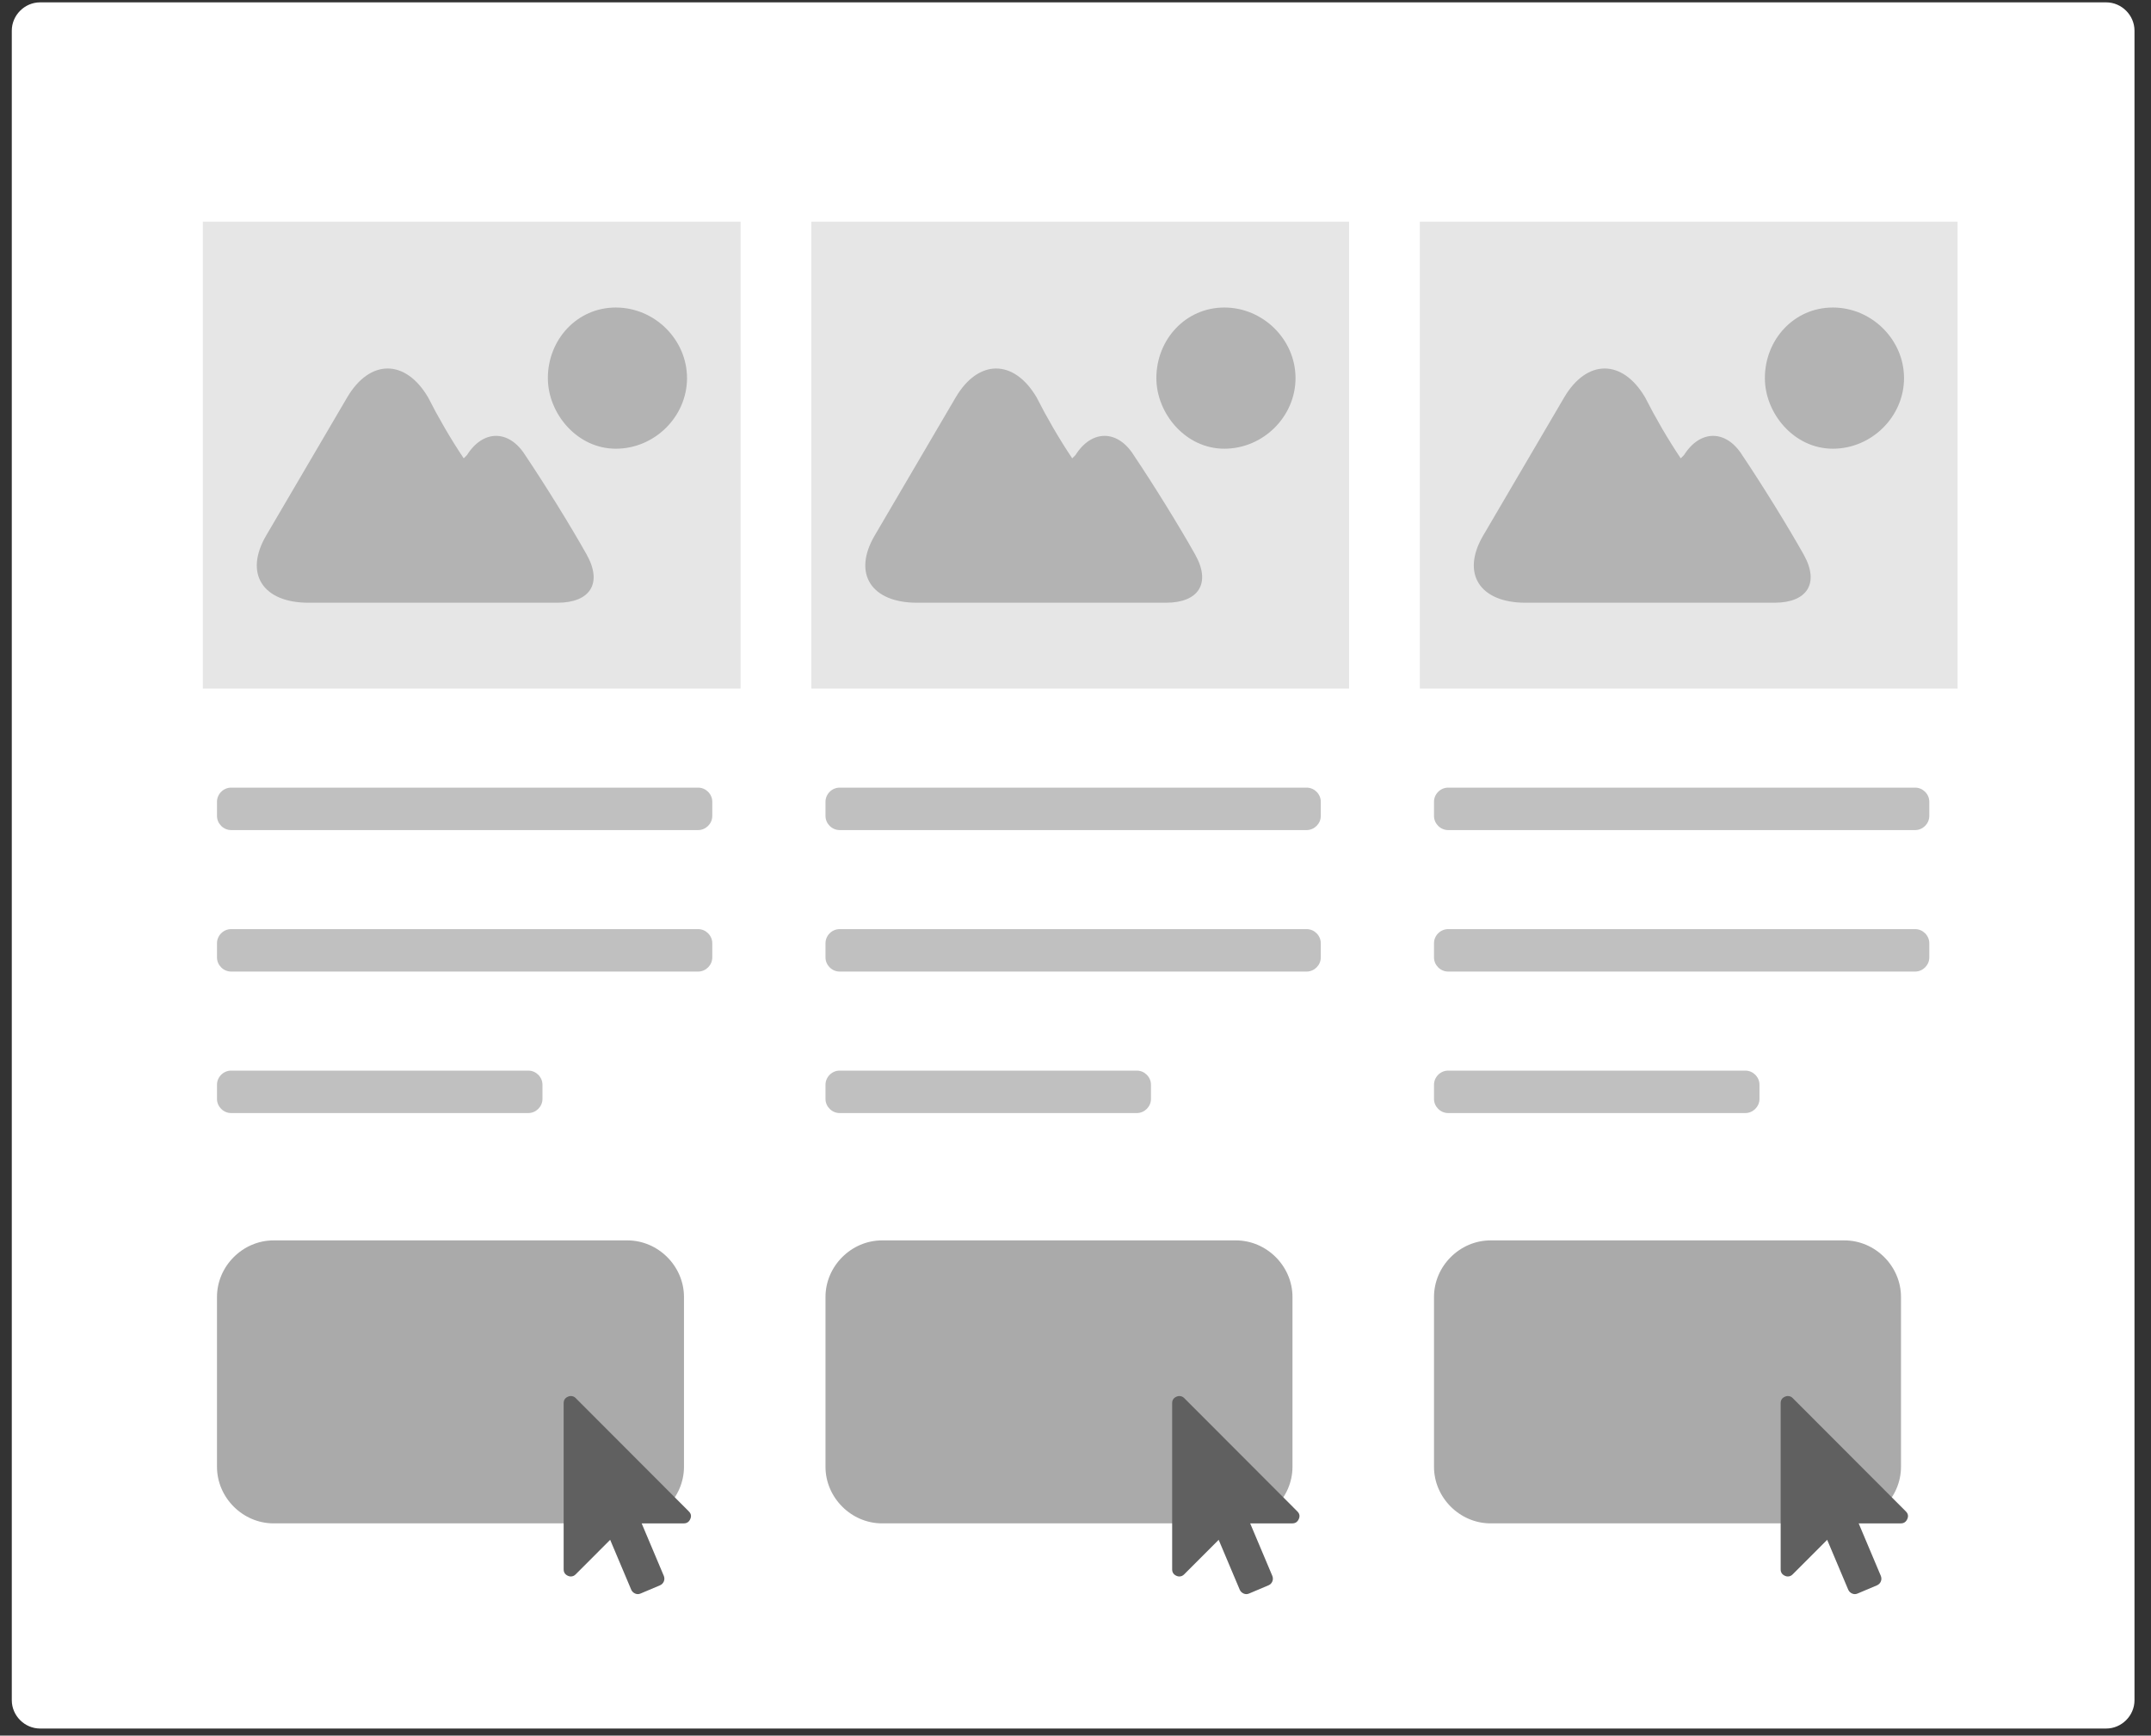
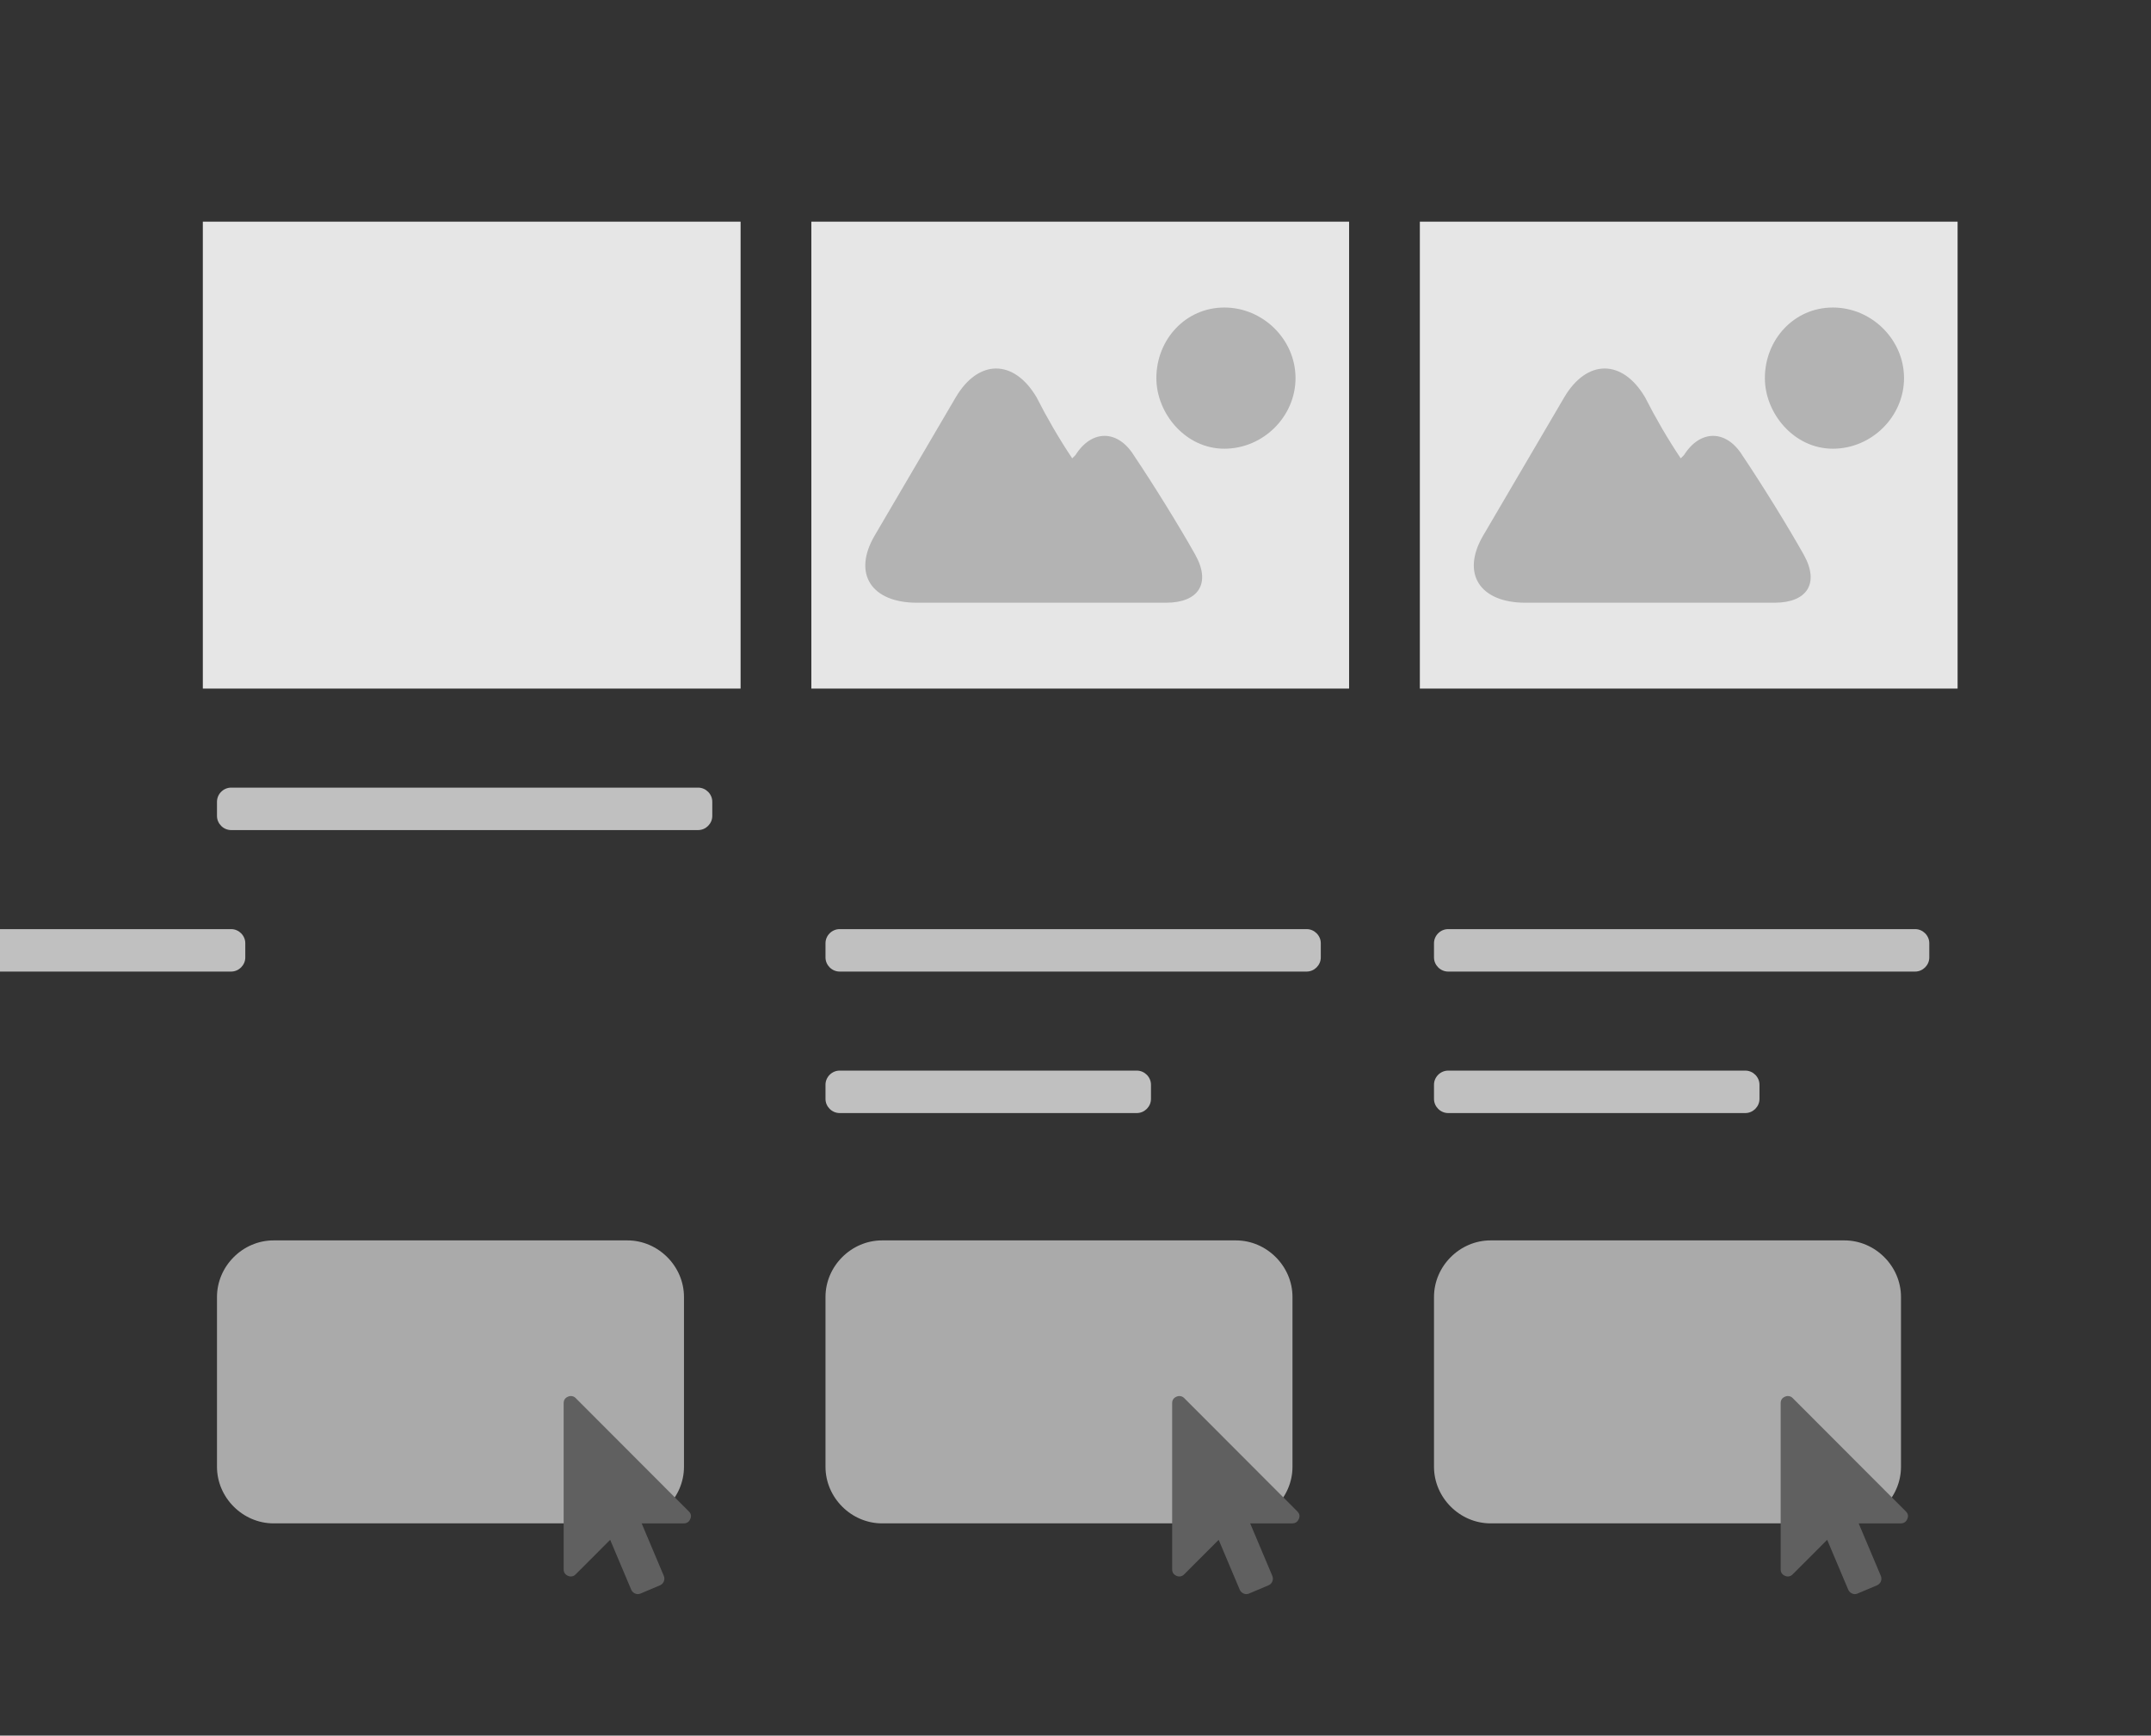
<svg xmlns="http://www.w3.org/2000/svg" height="92" viewBox="0 0 114 92" width="114">
  <rect x="0" y="0" width="114" height="92" fill="#333333" stroke="none" />
  <g fill="none" fill-rule="evenodd">
-     <path d="m2.125.125h109.5c.818 0 1.5.682 1.5 1.5v88.5c0 .818-.682 1.5-1.5 1.5h-109.5c-.818 0-1.5-.682-1.5-1.5v-88.5c0-.818.682-1.5 1.5-1.5z" fill="#fff" />
    <path d="m2.125.125h109.5c.818 0 1.5.682 1.5 1.5v88.5c0 .818-.682 1.5-1.5 1.5h-109.5c-.818 0-1.5-.682-1.5-1.5v-88.5c0-.818.682-1.5 1.5-1.5z" />
    <g fill="#c0c0c0">
      <path d="m12.25 41.75h24.75c.409 0 .75.341.75.75v.75c0 .409-.341.75-.75.75h-24.75c-.409 0-.75-.341-.75-.75v-.75c0-.409.341-.75.75-.75z" />
-       <path d="m12.25 49.25h24.75c.409 0 .75.341.75.75v.75c0 .409-.341.75-.75.75h-24.75c-.409 0-.75-.341-.75-.75v-.75c0-.409.341-.75.75-.75z" />
-       <path d="m12.25 56.75h15.75c.409 0 .75.341.75.75v.75c0 .409-.341.75-.75.75h-15.75c-.409 0-.75-.341-.75-.75v-.75c0-.409.341-.75.75-.75z" />
+       <path d="m12.25 49.25c.409 0 .75.341.75.75v.75c0 .409-.341.75-.75.75h-24.75c-.409 0-.75-.341-.75-.75v-.75c0-.409.341-.75.75-.75z" />
    </g>
    <path d="m10.75 11.75h28.5v24.75h-28.5z" fill="#e6e6e6" />
-     <path d="m36.411 20.043c0 2.041-1.715 3.742-3.773 3.742s-3.602-1.871-3.602-3.742c0-2.041 1.544-3.742 3.602-3.742s3.773 1.701 3.773 3.742m-8.576 4.082c-.858-1.361-2.23-1.361-3.087 0 0 0-.172.17-.172.17-.686-1.02-1.372-2.211-1.887-3.231-1.201-2.041-3.087-2.041-4.288 0-1.201 2.041-3.087 5.272-4.288 7.313s-.172 3.572 2.23 3.572h13.207c1.715 0 2.401-1.02 1.544-2.551-.858-1.531-2.23-3.742-3.259-5.272" fill="#b3b3b3" />
    <path d="m14.5 65.75h18.75c1.635 0 3 1.365 3 3v9c0 1.635-1.365 3-3 3h-18.75c-1.635 0-3-1.365-3-3v-9c0-1.635 1.365-3 3-3z" fill="#aaa" />
    <path d="m36.503 80.112c.122.117.15.251.083.402-.067.158-.182.236-.345.236h-2.234s1.176 2.787 1.176 2.787c.038.099.038.195 0 .289-.038.093-.105.162-.201.206 0 0-1.036.438-1.036.438-.096.041-.191.041-.284 0-.093-.041-.162-.106-.205-.197 0 0-1.119-2.651-1.119-2.651s-1.827 1.829-1.827 1.829c-.073.076-.16.114-.262.114-.047 0-.093-.01-.14-.031-.157-.067-.236-.182-.236-.346v-8.811c0-.166.079-.281.236-.346.047-.02.093-.031.14-.031.105 0 .192.036.262.109 0 0 5.993 6.003 5.993 6.003" fill="#606060" />
    <path d="m43 11.75h28.5v24.75h-28.5z" fill="#e6e6e6" />
    <path d="m68.661 20.043c0 2.041-1.715 3.742-3.773 3.742s-3.602-1.871-3.602-3.742c0-2.041 1.544-3.742 3.602-3.742s3.773 1.701 3.773 3.742m-8.576 4.082c-.858-1.361-2.23-1.361-3.087 0 0 0-.172.17-.172.17-.686-1.02-1.372-2.211-1.887-3.231-1.201-2.041-3.087-2.041-4.288 0-1.201 2.041-3.087 5.272-4.288 7.313s-.172 3.572 2.23 3.572h13.207c1.715 0 2.401-1.02 1.544-2.551-.858-1.531-2.23-3.742-3.259-5.272" fill="#b3b3b3" />
    <g fill="#c0c0c0">
-       <path d="m44.5 41.75h24.75c.409 0 .75.341.75.75v.75c0 .409-.341.75-.75.75h-24.75c-.409 0-.75-.341-.75-.75v-.75c0-.409.341-.75.75-.75z" />
      <path d="m44.5 49.25h24.75c.409 0 .75.341.75.75v.75c0 .409-.341.75-.75.75h-24.75c-.409 0-.75-.341-.75-.75v-.75c0-.409.341-.75.75-.75z" />
      <path d="m44.5 56.75h15.75c.409 0 .75.341.75.75v.75c0 .409-.341.75-.75.75h-15.75c-.409 0-.75-.341-.75-.75v-.75c0-.409.341-.75.75-.75z" />
    </g>
    <path d="m46.75 65.75h18.75c1.635 0 3 1.365 3 3v9c0 1.635-1.365 3-3 3h-18.75c-1.635 0-3-1.365-3-3v-9c0-1.635 1.365-3 3-3z" fill="#aaa" />
    <path d="m68.753 80.112c.122.117.15.251.083.402-.067.158-.182.236-.345.236h-2.234s1.176 2.787 1.176 2.787c.038.099.038.195 0 .289-.038.093-.105.162-.201.206 0 0-1.036.438-1.036.438-.096.041-.191.041-.284 0-.093-.041-.162-.106-.205-.197 0 0-1.119-2.651-1.119-2.651s-1.827 1.829-1.827 1.829c-.073.076-.16.114-.262.114-.047 0-.093-.01-.14-.031-.157-.067-.236-.182-.236-.346v-8.811c0-.166.079-.281.236-.346.047-.02.093-.031.14-.031.105 0 .192.036.262.109 0 0 5.993 6.003 5.993 6.003" fill="#606060" />
    <path d="m75.25 11.75h28.5v24.75h-28.5z" fill="#e6e6e6" />
    <path d="m100.911 20.043c0 2.041-1.715 3.742-3.773 3.742s-3.602-1.871-3.602-3.742c0-2.041 1.544-3.742 3.602-3.742s3.773 1.701 3.773 3.742m-8.576 4.082c-.858-1.361-2.23-1.361-3.087 0 0 0-.172.17-.172.17-.686-1.02-1.372-2.211-1.887-3.231-1.201-2.041-3.087-2.041-4.288 0-1.201 2.041-3.087 5.272-4.288 7.313s-.172 3.572 2.23 3.572h13.207c1.715 0 2.401-1.02 1.544-2.551-.858-1.531-2.23-3.742-3.259-5.272" fill="#b3b3b3" />
-     <path d="m76.75 41.75h24.75c.409 0 .75.341.75.75v.75c0 .409-.341.75-.75.75h-24.75c-.409 0-.75-.341-.75-.75v-.75c0-.409.341-.75.75-.75z" fill="#c0c0c0" />
    <path d="m76.75 49.25h24.75c.409 0 .75.341.75.75v.75c0 .409-.341.75-.75.75h-24.75c-.409 0-.75-.341-.75-.75v-.75c0-.409.341-.75.75-.75z" fill="#c0c0c0" />
    <path d="m76.75 56.75h15.75c.409 0 .75.341.75.75v.75c0 .409-.341.75-.75.75h-15.75c-.409 0-.75-.341-.75-.75v-.75c0-.409.341-.75.75-.75z" fill="#c0c0c0" />
    <path d="m79 65.75h18.75c1.635 0 3 1.365 3 3v9c0 1.635-1.365 3-3 3h-18.75c-1.635 0-3-1.365-3-3v-9c0-1.635 1.365-3 3-3z" fill="#aaa" />
    <path d="m101.003 80.112c.122.117.15.251.083.402-.067.158-.182.236-.345.236h-2.234s1.176 2.787 1.176 2.787c.038.099.038.195 0 .289-.038.093-.105.162-.201.206 0 0-1.036.438-1.036.438-.096.041-.191.041-.284 0-.093-.041-.162-.106-.205-.197 0 0-1.119-2.651-1.119-2.651s-1.827 1.829-1.827 1.829c-.073.076-.16.114-.262.114-.047 0-.093-.01-.14-.031-.157-.067-.236-.182-.236-.346v-8.811c0-.166.079-.281.236-.346.047-.02.093-.031.14-.031.105 0 .192.036.262.109 0 0 5.993 6.003 5.993 6.003" fill="#606060" />
  </g>
</svg>